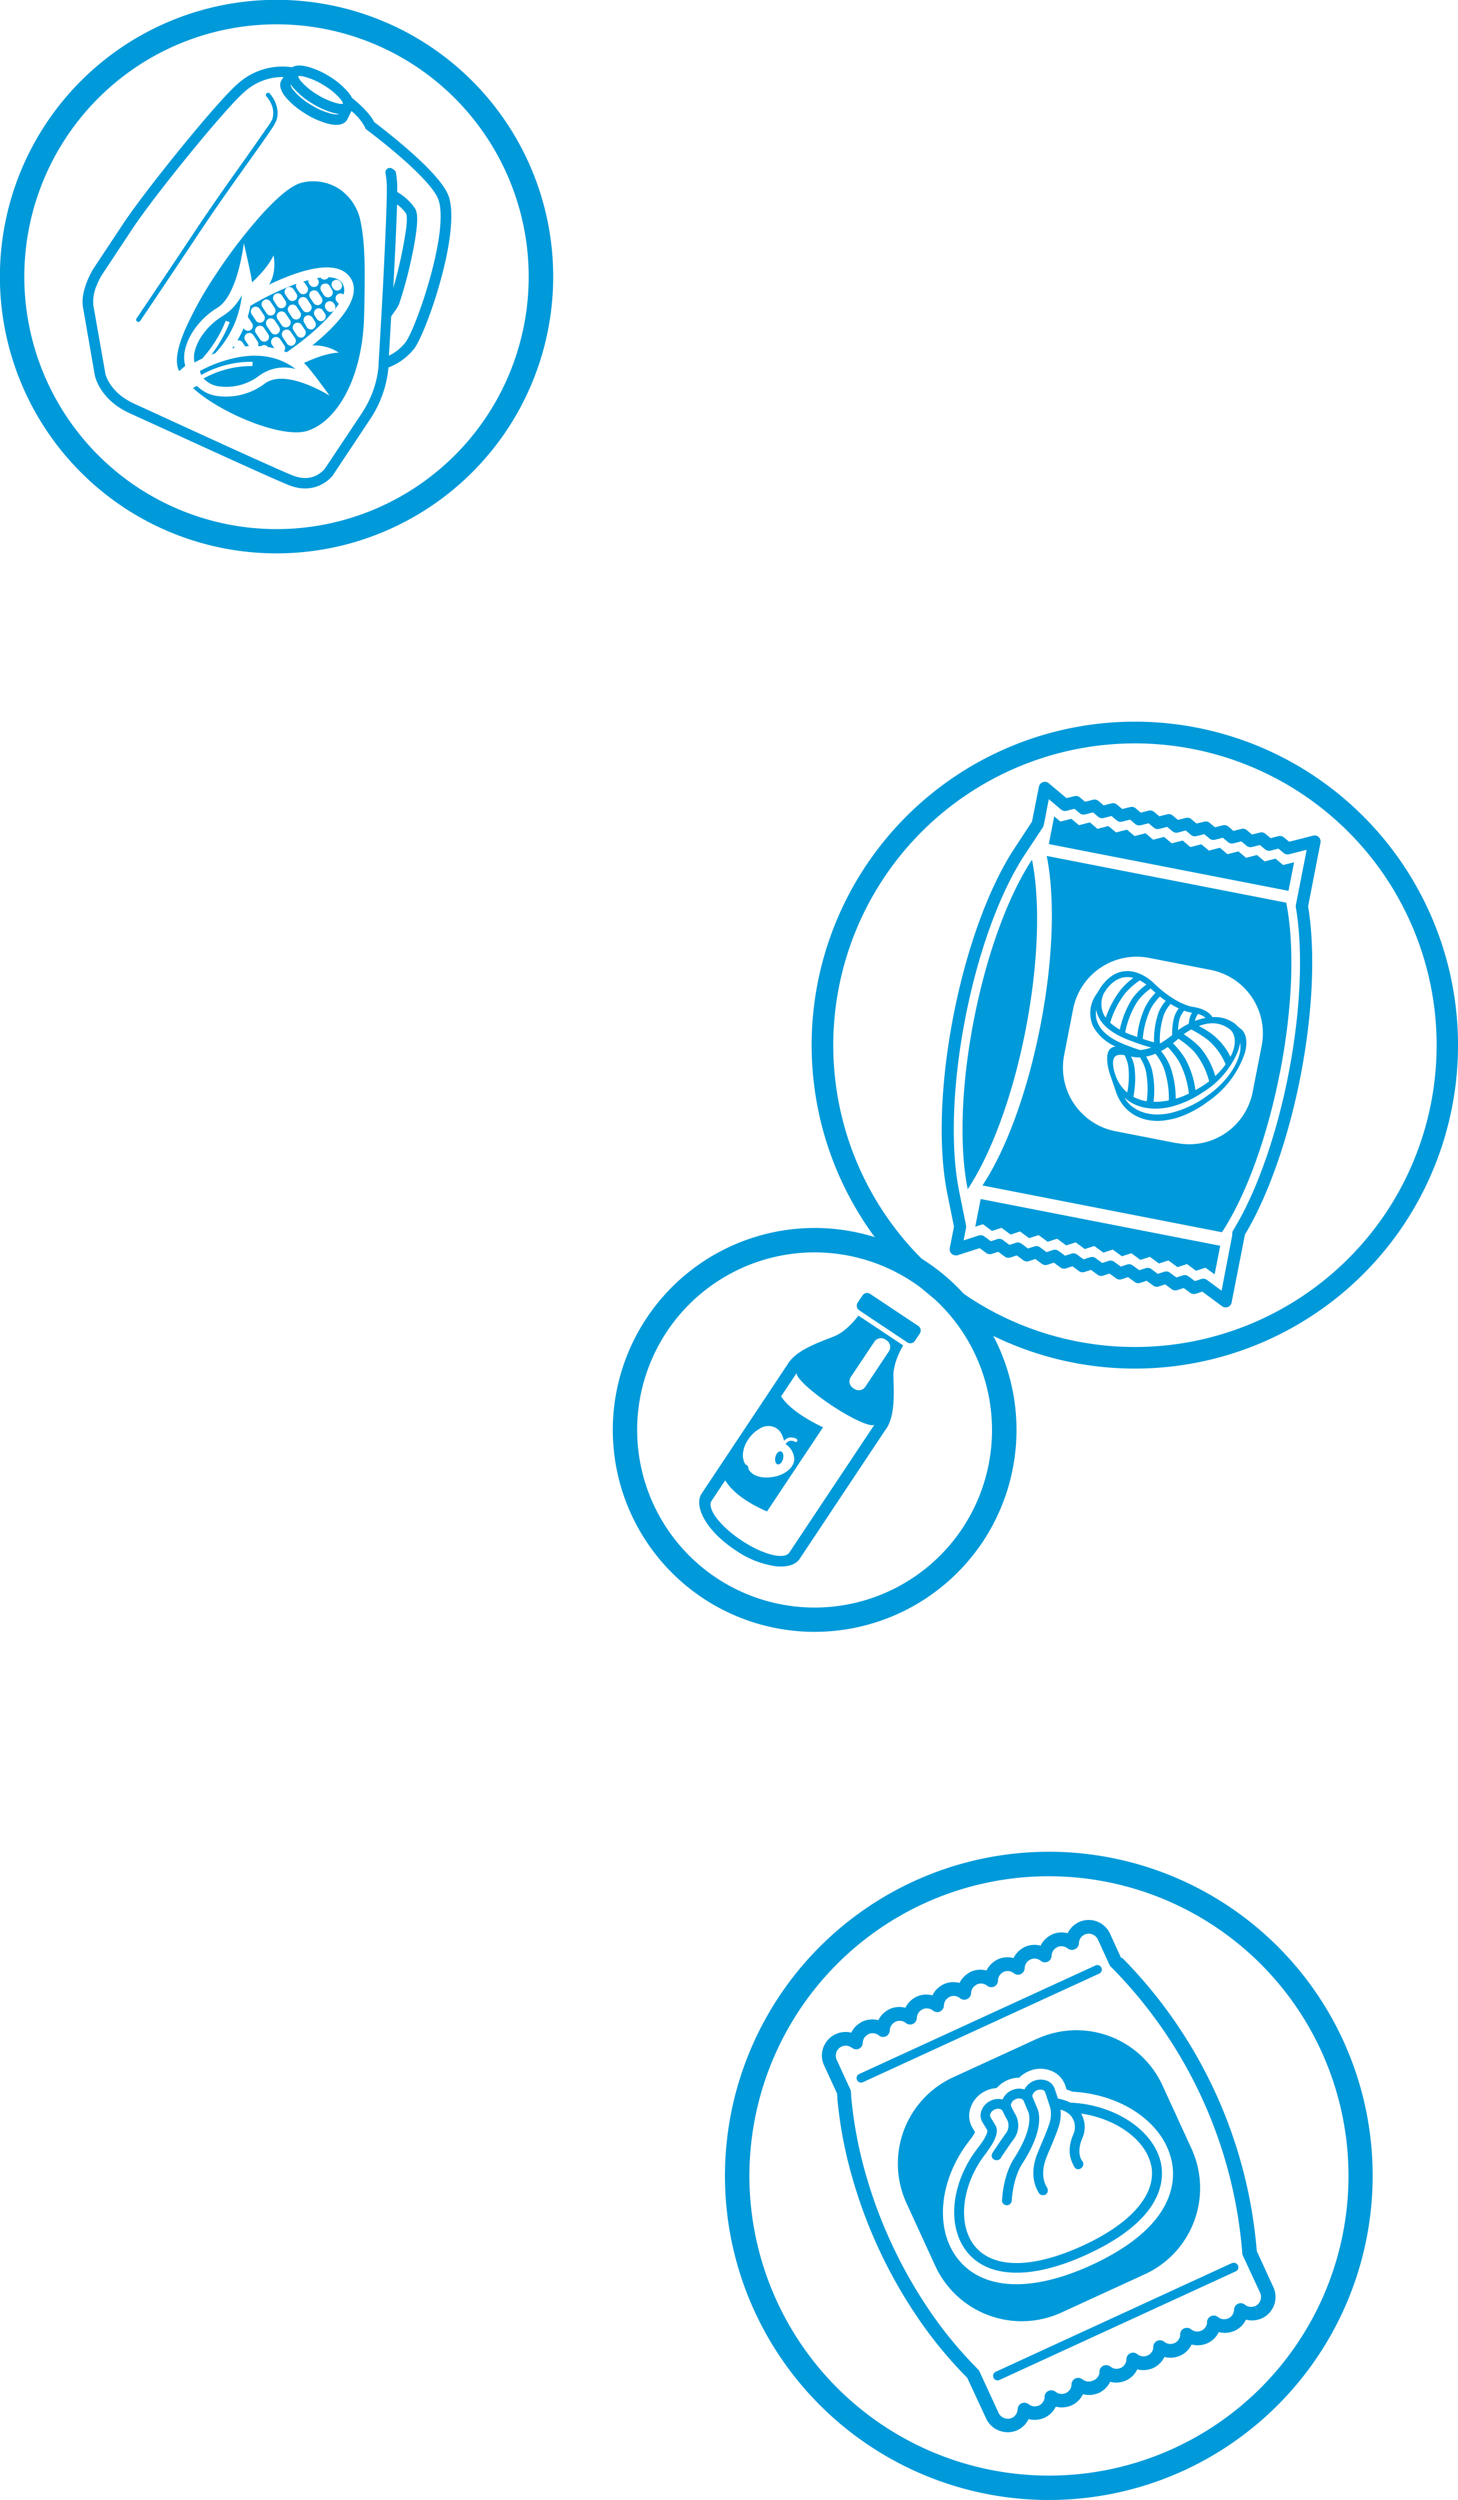
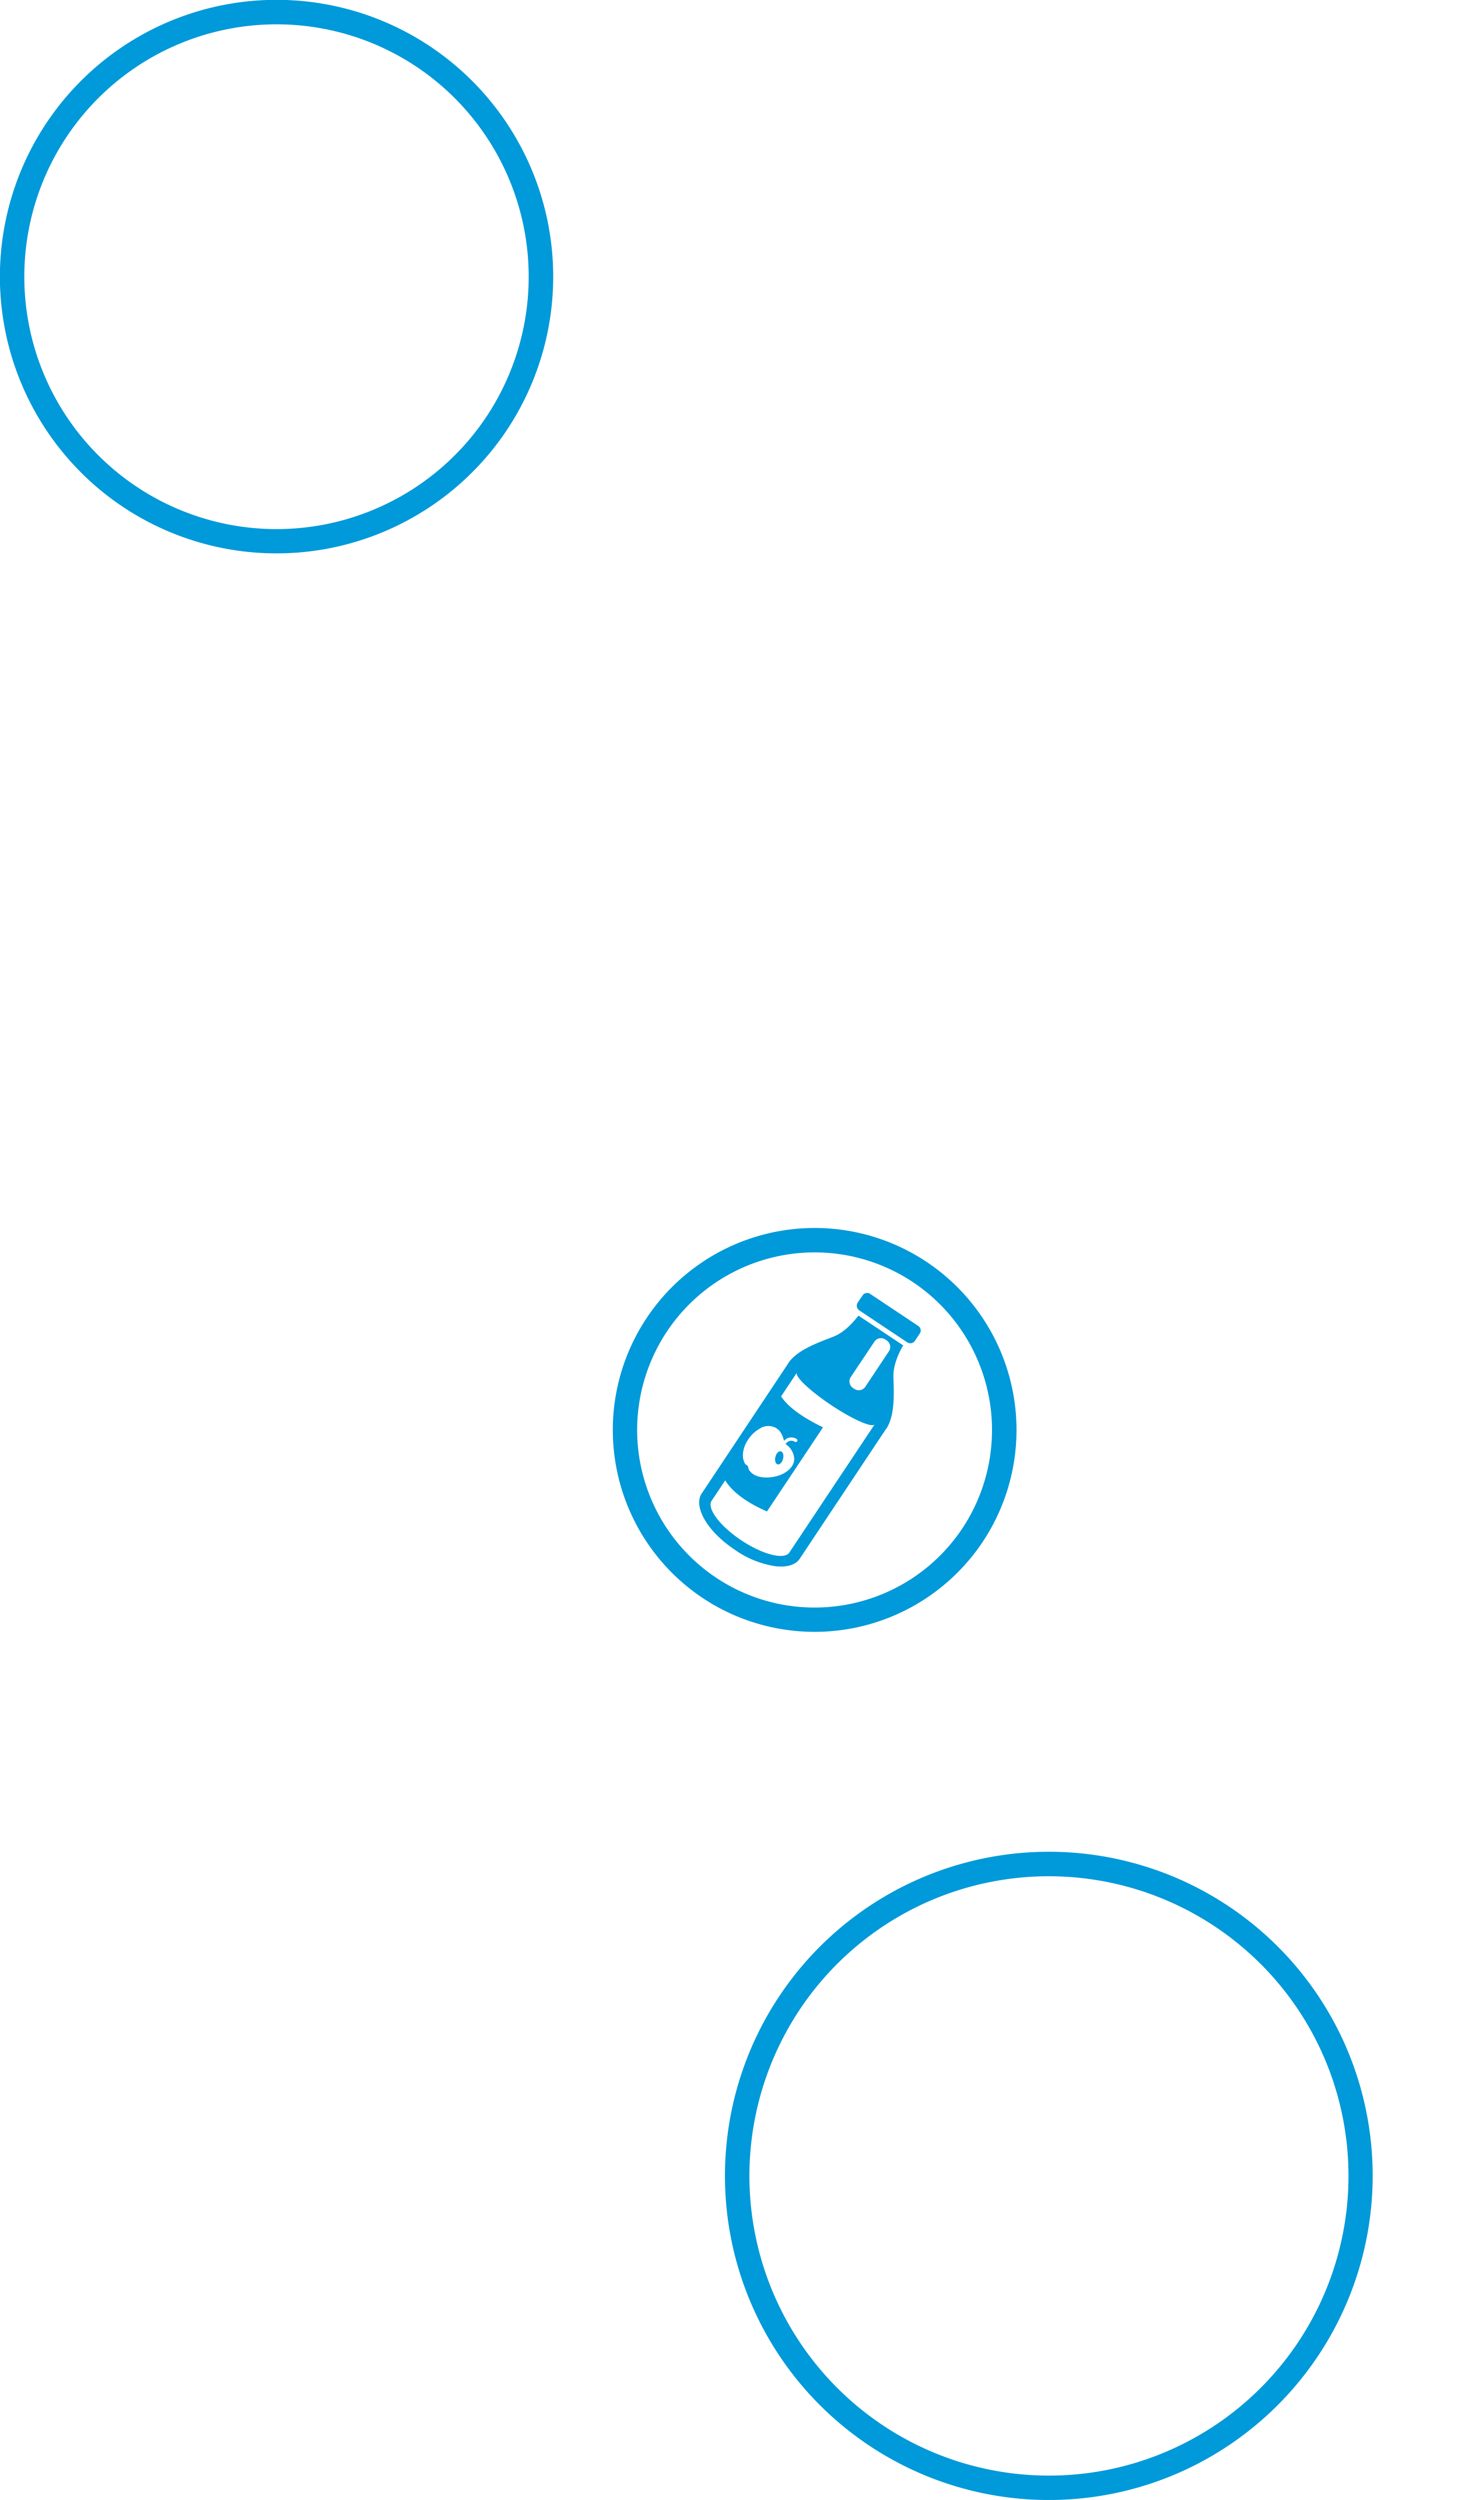
<svg xmlns="http://www.w3.org/2000/svg" id="Layer_1" data-name="Layer 1" viewBox="0 0 421.62 722.48">
  <defs>
    <style>.cls-1{fill:#0099d9;}</style>
  </defs>
-   <path class="cls-1" d="M372.6,257.45l1.62-8.26-3.17.8-2.21-1.85-3.14.81-2.21-1.86-3.16.81-2.21-1.85-3.17.8L352.77,245l-3.17.81L347.39,244l-3.16.81L342,242.91l-3.16.81-2.21-1.86-3.17.81-2.2-1.86-3.16.81-2.2-1.85-3.16.8-2.21-1.85-3.16.81-2.19-1.86-3.16.81-2.21-1.85-3.17.8-1.78-1.5-1.57,8Zm-74.17-9c-6.72,10.17-13,26.82-16.79,46.17s-4.21,37.14-1.8,49.06c6.72-10.14,13-26.79,16.76-46.14S300.83,260.4,298.43,248.45ZM380,224.23A93.48,93.48,0,1,0,406,353.84,93.58,93.58,0,0,0,380,224.23ZM279.85,374.69a87.24,87.24,0,1,1,121-24.31A87.34,87.34,0,0,1,279.85,374.69Zm76.31,1.69L360,356.8c6.73-11.2,12.57-27.82,16.07-45.73,3.56-18.26,4.36-36.14,2.2-49.14l3.59-18.43a1.74,1.74,0,0,0-2.15-2l-6.9,1.76L371.27,242a1.76,1.76,0,0,0-1.57-.36l-2.27.58-1.52-1.27a1.73,1.73,0,0,0-1.56-.35l-2.29.58-1.51-1.27a1.74,1.74,0,0,0-1.56-.36l-2.29.58-1.5-1.27a1.73,1.73,0,0,0-1.56-.36l-2.3.59-1.52-1.28a1.75,1.75,0,0,0-1.56-.35L346,238l-1.5-1.27a1.75,1.75,0,0,0-1.57-.36l-2.3.58-1.51-1.27a1.79,1.79,0,0,0-1.57-.36l-2.29.59-1.52-1.28a1.76,1.76,0,0,0-1.56-.36l-2.28.59-1.5-1.27a1.75,1.75,0,0,0-1.57-.36l-2.29.58L323,232.53a1.73,1.73,0,0,0-1.56-.36l-2.28.58-1.5-1.27a1.79,1.79,0,0,0-1.57-.36l-2.3.59-1.52-1.28a1.75,1.75,0,0,0-1.56-.35l-2.29.58-5.14-4.3a1.75,1.75,0,0,0-2.85,1l-2,10.08-5,7.62c-7.44,11.26-13.89,28.9-17.7,48.39s-4.46,38.28-1.79,51.49l1.93,9.56-1.22,6.2a1.76,1.76,0,0,0,1.39,2.06,1.71,1.71,0,0,0,.87,0l6.38-2.05,1.91,1.4a1.76,1.76,0,0,0,1.58.26l1.89-.61,1.91,1.41a1.77,1.77,0,0,0,1.59.25l1.86-.61,1.9,1.4a1.74,1.74,0,0,0,1.58.25l1.89-.61,1.9,1.41a1.74,1.74,0,0,0,1.59.25l1.87-.61,1.89,1.4a1.76,1.76,0,0,0,1.58.26l1.89-.61,1.9,1.4a1.75,1.75,0,0,0,1.58.25l1.89-.61,1.91,1.41a1.77,1.77,0,0,0,1.59.26l1.86-.61,1.9,1.39a1.75,1.75,0,0,0,1.58.26l1.89-.61,1.91,1.4a1.72,1.72,0,0,0,1.58.26l1.87-.61,1.9,1.39a1.75,1.75,0,0,0,1.58.26l1.88-.61,1.9,1.4a1.75,1.75,0,0,0,1.58.26l1.88-.61,1.89,1.4a1.79,1.79,0,0,0,1.58.26l1.9-.62,5.73,4.23a1.8,1.8,0,0,0,1.68.22A1.74,1.74,0,0,0,356.16,376.38ZM349,369.87a1.74,1.74,0,0,0-1.58-.25l-1.89.61-1.89-1.4a1.74,1.74,0,0,0-1.58-.25l-1.88.6-1.9-1.4a1.74,1.74,0,0,0-1.59-.25l-1.88.61-1.9-1.4a1.75,1.75,0,0,0-1.58-.26l-1.87.61-1.91-1.4a1.75,1.75,0,0,0-1.58-.26l-1.88.61-1.9-1.4a1.77,1.77,0,0,0-1.59-.25l-1.86.61-1.91-1.4a1.73,1.73,0,0,0-1.58-.26l-1.89.61-1.9-1.4a1.76,1.76,0,0,0-1.58-.26l-1.89.61-1.9-1.4a1.74,1.74,0,0,0-1.58-.25l-1.87.61-1.91-1.41a1.74,1.74,0,0,0-1.58-.25l-1.88.61-1.9-1.4a1.77,1.77,0,0,0-1.59-.25l-1.87.61-1.9-1.41a1.76,1.76,0,0,0-1.58-.26l-1.89.61-1.91-1.4a1.78,1.78,0,0,0-1.58-.26l-4.4,1.42.71-3.63a1.73,1.73,0,0,0,0-.68l-2-9.9c-2.57-12.78-1.92-31.05,1.8-50.12s10-36.24,17.18-47.14l5.23-7.91a1.83,1.83,0,0,0,.26-.63l1.46-7.5,3.55,3a1.79,1.79,0,0,0,1.56.36l2.3-.59,1.51,1.28a1.78,1.78,0,0,0,1.57.35l2.29-.58,1.5,1.27a1.79,1.79,0,0,0,1.57.36l2.28-.59,1.52,1.28a1.75,1.75,0,0,0,1.56.35l2.3-.58,1.5,1.27a1.74,1.74,0,0,0,1.56.36l2.28-.58,1.52,1.27a1.76,1.76,0,0,0,1.57.36l2.29-.59,1.52,1.28a1.76,1.76,0,0,0,1.56.36l2.29-.59,1.5,1.27a1.75,1.75,0,0,0,1.57.36l2.28-.58,1.52,1.27a1.74,1.74,0,0,0,1.56.36l2.3-.59,1.5,1.27a1.74,1.74,0,0,0,1.56.36l2.29-.58,1.51,1.28a1.78,1.78,0,0,0,1.57.35l2.29-.58,1.51,1.27a1.78,1.78,0,0,0,1.57.36l2.27-.59,1.52,1.28a1.76,1.76,0,0,0,1.56.36l5.09-1.3-3.13,16a2,2,0,0,0,0,.64c2.16,12.62,1.39,30.18-2.13,48.18-3.48,17.84-9.3,34.3-16,45.16a1.75,1.75,0,0,0-.23,1.24L353.25,373ZM360,304.25c1.3-4.92-.85-6.63-1-6.76-.48-.39-1-.8-1.46-1.23-.2-.24-.35-.36-.37-.39l-.29-.2h0a9.72,9.72,0,0,0-6.26-1.72h0c-1-1.56-2.94-2.56-5.83-3,0,0-4.65-.58-11-6.7-.28-.3-3.9-3.92-8.38-3.59-2.56.19-4.85,1.62-6.82,4.26h0l-.27.36a5.22,5.22,0,0,0-.35.6l-1.4,2.18a9.41,9.41,0,0,0-.84,7.62,8.74,8.74,0,0,0,.55,1.26,13.69,13.69,0,0,0,6.38,5.53,2.31,2.31,0,0,0-2,1.14c-1.25,2.17.24,6.69.4,7.1.06.19.13.37.2.56.47,1.44,1,2.87,1.44,4.26l.06.15c2.38,6.77,8.76,9.1,14.72,8,6-.82,11.48-5.06,11.94-5.41a27.89,27.89,0,0,0,10-12.45A17,17,0,0,0,360,304.25Zm-4.52-6.92.63.59c.61.79,1.72,2.75.21,6.44-.15.35-.31.7-.5,1.06a18.72,18.72,0,0,0-5.06-6.35,26.31,26.31,0,0,0-4.08-2.56,12.48,12.48,0,0,1,2.57-.68A8.07,8.07,0,0,1,355.43,297.33Zm-9-4.29a5.63,5.63,0,0,1,2.16,1.13,17,17,0,0,0-3.09.88A5.16,5.16,0,0,1,346.46,293Zm-2,4.47a32.46,32.46,0,0,1,4.78,3,18.25,18.25,0,0,1,5.16,7.08,22.14,22.14,0,0,1-3,3.39,21.9,21.9,0,0,0-4.31-8.18,25.24,25.24,0,0,0-4.81-3.91A20.48,20.48,0,0,1,344.47,297.51Zm-11.32,11.76a14.69,14.69,0,0,0-1.73-3.91,14.51,14.51,0,0,0,2.69-.84,17,17,0,0,1,2.35,3.91A26.61,26.61,0,0,1,338,318a18.67,18.67,0,0,1-4.42.41A27.27,27.27,0,0,0,333.15,309.27Zm-1.54,9a12.11,12.11,0,0,1-3.88-1.31,26.5,26.5,0,0,0,.35-8.39,11.89,11.89,0,0,0-1-3.23l.15,0a7.43,7.43,0,0,0,2.4.23,13.37,13.37,0,0,1,1.66,3.69A26.83,26.83,0,0,1,331.61,318.25Zm6.68-10.32a17.82,17.82,0,0,0-2.55-4.19,22.22,22.22,0,0,0,1.94-1.17,23.38,23.38,0,0,1,3.24,4.16,25.21,25.21,0,0,1,2.86,9.31,27.62,27.62,0,0,1-3.81,1.48A26.69,26.69,0,0,0,338.29,307.93Zm4.38-2.08a23.54,23.54,0,0,0-3.49-4.36c.52-.4,1-.84,1.58-1.32a25.25,25.25,0,0,1,4.7,3.91,22.11,22.11,0,0,1,4.19,8.4,25.88,25.88,0,0,1-2.67,1.8l-.05,0s-.48.32-1.25.75A25.3,25.3,0,0,0,342.67,305.85Zm-.23-13.78a10.87,10.87,0,0,0,2.14.57l.13,0a6.32,6.32,0,0,0-.86,2.34q-.06.42-.09.84h0a22.39,22.39,0,0,0-3.12,1.89,16.8,16.8,0,0,1,.39-3A7.1,7.1,0,0,1,342.44,292.07Zm-3.93-1.94a23.67,23.67,0,0,0,2.34,1.27,8.51,8.51,0,0,0-1.44,3,19.43,19.43,0,0,0-.46,4.71,24.16,24.16,0,0,1-3.55,2.44,23.15,23.15,0,0,1,1.16-8.32A10.59,10.59,0,0,1,338.51,290.13ZM335.43,288c.58.46,1.14.87,1.67,1.25a11.66,11.66,0,0,0-2.1,3.44,24.21,24.21,0,0,0-1.28,8.53c-1.22-.32-2.33-.65-3.26-1a25.19,25.19,0,0,1,2.29-8.68A15.3,15.3,0,0,1,335.43,288Zm-2.64-2.32c.46.44.92.86,1.36,1.24a16.61,16.61,0,0,0-2.89,3.93,26.1,26.1,0,0,0-2.42,8.85l-1.09-.42-.05,0c-.83-.29-1.61-.6-2.33-.93a26,26,0,0,1,3.48-8.83A16.3,16.3,0,0,1,332.79,285.64Zm-7.26,1.21a20,20,0,0,1,4.07-3.55,12.21,12.21,0,0,1,1.91,1.21,17.12,17.12,0,0,0-4.05,4,27.45,27.45,0,0,0-3.64,9,14.64,14.64,0,0,1-2.78-2A26.19,26.19,0,0,1,325.53,286.85Zm-6.17-.06.58-.9c1.65-2.19,3.52-3.38,5.56-3.54a6.92,6.92,0,0,1,2.24.22,20,20,0,0,0-3.51,3.24,27.78,27.78,0,0,0-4.48,8.28,6.17,6.17,0,0,1-.48-.77A7,7,0,0,1,319.36,286.79Zm-2.09,8.4a7.12,7.12,0,0,1-.29-3.39,8,8,0,0,0,.82,2.31h0c1.48,2.78,4.62,5,9.33,6.68a52.39,52.39,0,0,0,5.76,1.9,12.61,12.61,0,0,1-3.17.74c-2-.63-3.41-1.19-3.46-1.21l0,0C321.3,300.48,318.29,298.12,317.27,295.19Zm5.49,16.05c-.15-.46-.31-.92-.47-1.38-.31-1.11-.73-3.13-.1-4.21.47-.81,1.45-1,3-.75a10.94,10.94,0,0,1,1.09,3.19,24.79,24.79,0,0,1-.31,7.62A11.43,11.43,0,0,1,322.76,311.24Zm26,5.68-.05,0a29.23,29.23,0,0,1-9.77,4.58c-5.21,1.33-11.13.31-13.8-4.37,3.68,3.46,9.18,3.79,13.78,2.6a29.1,29.1,0,0,0,8.76-4,25.26,25.26,0,0,0,10.14-11.56h0a14.49,14.49,0,0,0,.8-2.82,7.75,7.75,0,0,1-.24,3.5C357.38,308.41,354.36,313.12,348.75,316.92Zm21.38-7c3.78-19.35,4.21-37.14,1.81-49.09l-69.26-13.51c2.4,11.94,1.95,29.73-1.83,49.08s-10,36-16.76,46.15l69.26,13.52C360.07,345.91,366.36,329.27,370.13,309.91Zm-29.8,20.43-17.87-3.49A18.76,18.76,0,0,1,307.71,305l2.62-13.43a18.72,18.72,0,0,1,21.91-14.75l17.86,3.48a18.68,18.68,0,0,1,14.75,21.91l-2.62,13.43A18.67,18.67,0,0,1,340.33,330.34Zm-56.75,16.12-1.57,8,2.23-.71,2.62,1.93,2.75-.89,2.63,1.94,2.72-.89,2.63,1.93,2.74-.88,2.63,1.93,2.73-.89,2.62,1.94,2.75-.89,2.63,1.94,2.74-.89,2.63,1.93,2.72-.89,2.63,1.94,2.74-.89,2.63,1.94,2.73-.89,2.63,1.93,2.74-.89,2.62,1.94,2.75-.89,2.61,1.94,2.74-.89,2.63,1.93,1.62-8.27Z" transform="translate(0 0)" />
  <path class="cls-1" d="M203.25,461.85a58.37,58.37,0,1,1,80.93-16.27A58.44,58.44,0,0,1,203.25,461.85ZM264,370.53a51.32,51.32,0,1,0,14.3,71.15A51.38,51.38,0,0,0,264,370.53Z" transform="translate(0 0)" />
  <path class="cls-1" d="M256.28,412.94c2.41-3.69,2.27-9.3,2.08-14.89-.14-3.41,1.51-7,2.82-9.24l-12.94-8.61c-1.59,2.08-4.24,5-7.44,6.17-5.23,2-10.47,4-12.92,7.67l0,.08-.05.05-24.95,37.5c-2.19,3.29.78,10.3,9.65,16.23h0l0,0a27.22,27.22,0,0,0,11.86,4.75c3.29.34,5.74-.48,6.84-2.13l24.94-37.49s0,0,0-.07S256.26,413,256.28,412.94Zm-3.42-25.21a2.28,2.28,0,0,1,3.15-.63l.4.27a2.27,2.27,0,0,1,.64,3.15l-6.82,10.25a2.28,2.28,0,0,1-3.15.63l-.41-.27A2.28,2.28,0,0,1,246,398ZM219.63,412.9a4.57,4.57,0,0,1,4.68-.27,5.34,5.34,0,0,1,.86.64,4.2,4.2,0,0,1,.75,1,7.62,7.62,0,0,1,.79,2.12,3.14,3.14,0,0,1,1.31-.87,3,3,0,0,1,2.37.35.48.48,0,0,1-.47.83,2,2,0,0,0-1.61-.27,2.41,2.41,0,0,0-1.15.89,5.56,5.56,0,0,1,2.5,4c.26,2.69-2.78,5.2-6.8,5.6-2.74.28-5.06-.31-6.25-2.09-.23-.36-.16-.78-.36-1.14a2.54,2.54,0,0,0-.58-.45.88.88,0,0,1-.25-.26,5.13,5.13,0,0,1-.58-2.85,8.39,8.39,0,0,1,1.41-3.94A9.71,9.71,0,0,1,219.63,412.9Zm8.64,35.77c-1.46,2.19-7.67.62-13.88-3.51s-10.06-9.26-8.6-11.45l3.93-5.9c1.35,2.26,4.54,5.7,12.07,9L238,412.49c-7.58-3.64-10.77-6.84-12.12-8.95l4.58-6.87c-.72,1.07,3.74,5.29,9.94,9.42s11.82,6.61,12.54,5.53Zm20.18-70,13.94,9.28a1.59,1.59,0,0,0,2.17-.44l1.43-2.14a1.57,1.57,0,0,0-.44-2.17l-13.94-9.28a1.57,1.57,0,0,0-2.17.44L248,376.48a1.57,1.57,0,0,0-.23.86A1.52,1.52,0,0,0,248.45,378.65ZM224.88,423.2c.61.14,1.31-.58,1.56-1.61s0-2-.65-2.14-1.31.58-1.56,1.61S224.27,423.05,224.88,423.2Z" transform="translate(0 0)" />
-   <path class="cls-1" d="M78,27l0,0-.11-.09a.66.66,0,0,0-.8.07.63.63,0,0,0-.2.46.67.67,0,0,0,.18.46h0a7.67,7.67,0,0,1,1.27,1.94,6.13,6.13,0,0,1,.4,4.61A13.7,13.7,0,0,1,77.12,37c-1.36,2-3.42,4.94-6,8.61-4,5.62-9,12.61-14,20.1-5.18,7.79-9.6,14.38-12.71,19-2.94,4.38-4.72,7-4.93,7.32a.65.65,0,0,0-.1.49.64.64,0,0,0,.27.41h0a.64.64,0,0,0,.89-.18l.13-.18c2.39-3.55,8.88-13.19,17.52-26.17,5-7.48,10-14.46,14-20.07,2.62-3.67,4.69-6.58,6.06-8.64a15.46,15.46,0,0,0,1.7-2.94C81.17,30.78,78.51,27.58,78,27ZM61.13,102.5c.36-.15.74-.29,1.13-.43a28.93,28.93,0,0,0,7.68-16.78,15.4,15.4,0,0,1-5.61,6.08c-3.94,2.39-7.08,6.35-8,10.09a7.17,7.17,0,0,0-.08,3.31c.53-.29,1.28-.7,2.23-1.14a36.13,36.13,0,0,0,6.8-10.94l1.15.43A39.17,39.17,0,0,1,61.13,102.5Zm11.92,2.06L73,105.79a28.71,28.71,0,0,0-14.13,3.59,7.32,7.32,0,0,0,4.48,2.28,15.63,15.63,0,0,0,11.48-3,12.23,12.23,0,0,1,10.66-2c-4.37-3.36-9.78-4.54-16.16-3.49a37.86,37.86,0,0,0-11.53,4.06,6.05,6.05,0,0,0,.4,1.13A29.51,29.51,0,0,1,73.05,104.56ZM86.44,84.3l-.62-.92A1.39,1.39,0,0,1,85.73,82a79.4,79.4,0,0,0-13.32,6.39,27,27,0,0,1-.77,3.16h0l1.22,1.82A1.4,1.4,0,0,1,70.55,95l-.1-.16a33.48,33.48,0,0,1-1.8,3.55,1.39,1.39,0,0,1,1.48.58l.78,1.15L72,100l-1.07-1.6a1.4,1.4,0,0,1,2.33-1.56l1.22,1.82A1.4,1.4,0,0,1,74.6,100l.88.05a.7.7,0,0,0,.1-.08,1.39,1.39,0,0,1,1.88.31c.64.1,1.27.23,1.88.38l-.7-1.05A1.4,1.4,0,1,1,81,98l1.22,1.82a1.38,1.38,0,0,1-.09,1.67l.74.32C88.22,98.17,95,92.5,98,87.78a1.32,1.32,0,0,1-.46-.42l-.21-.31a1.4,1.4,0,0,1,2-1.93A3.79,3.79,0,0,0,99,81.88l0,0c-.76-1.15-2.16-1.68-4-1.75a1.52,1.52,0,0,1-.41.43,1.41,1.41,0,0,1-1.89-.32c-.34,0-.68.1-1,.16l.2.3a1.4,1.4,0,1,1-2.32,1.56l-.21-.3a1.46,1.46,0,0,1-.22-1c-.49.14-1,.28-1.5.44a1.46,1.46,0,0,1,.53.46l.61.92a1.4,1.4,0,1,1-2.32,1.56Zm-.65,4.34,1,1.52a1.4,1.4,0,0,1-2.33,1.56l-1-1.52a1.4,1.4,0,0,1,2.33-1.56Zm-2.9-5.42a1.4,1.4,0,0,1,2,.39l.81,1.21a1.4,1.4,0,0,1-2.33,1.56l-.81-1.21A1.41,1.41,0,0,1,82.89,83.22ZM79.58,85a1.4,1.4,0,0,1,1.94.38l1,1.52a1.4,1.4,0,0,1-2.33,1.56l-1-1.52A1.4,1.4,0,0,1,79.58,85Zm-3.32,1.78a1.41,1.41,0,0,1,1.95.38L79.43,89a1.4,1.4,0,1,1-2.33,1.56l-1.22-1.82A1.4,1.4,0,0,1,76.26,86.79ZM74,92.64l-1.22-1.82a1.4,1.4,0,1,1,2.33-1.56l1.22,1.82A1.4,1.4,0,0,1,74,92.64Zm3.2,5.87a1.4,1.4,0,0,1-1.94-.38L74,96.31a1.4,1.4,0,1,1,2.33-1.56l1.22,1.82A1.39,1.39,0,0,1,77.19,98.51Zm3.11-2.08A1.4,1.4,0,0,1,78.36,96l-1.22-1.82a1.4,1.4,0,0,1,2.33-1.56l1.22,1.82A1.41,1.41,0,0,1,80.3,96.43ZM81.47,94l-1.22-1.82a1.4,1.4,0,0,1,2.33-1.57L83.8,92.4A1.4,1.4,0,0,1,81.47,94Zm3.44,5.73A1.4,1.4,0,0,1,83,99.31l-1.22-1.83a1.4,1.4,0,1,1,2.32-1.56l1.23,1.83A1.39,1.39,0,0,1,84.91,99.69Zm2.91-2.39a1.4,1.4,0,0,1-1.94-.38l-1-1.52a1.4,1.4,0,1,1,2.33-1.56l1,1.52A1.4,1.4,0,0,1,87.82,97.3Zm2.91-2.39a1.41,1.41,0,0,1-2-.38L88,93.31a1.4,1.4,0,0,1,2.33-1.56L91.11,93A1.4,1.4,0,0,1,90.73,94.91Zm2.91-2.39a1.41,1.41,0,0,1-2-.38l-.61-.91a1.4,1.4,0,1,1,2.33-1.56l.61.91A1.4,1.4,0,0,1,93.64,92.52Zm2.88-4.94.2.3a1.41,1.41,0,0,1-.38,2,1.39,1.39,0,0,1-1.94-.39l-.21-.3a1.4,1.4,0,0,1,2.33-1.56Zm0-6.52a1.4,1.4,0,0,1,1.94.38l.21.31a1.4,1.4,0,0,1-2.33,1.56l-.2-.31A1.4,1.4,0,0,1,96.51,81.06Zm-3.23,1.09a1.4,1.4,0,0,1,2,.39L96,83.75a1.4,1.4,0,0,1-2.33,1.56L92.9,84.1A1.41,1.41,0,0,1,93.28,82.15Zm-3.21,1.94a1.39,1.39,0,0,1,1.94.38L93,86a1.4,1.4,0,0,1-2.33,1.56l-1-1.52A1.4,1.4,0,0,1,90.07,84.09ZM88.9,86.56l1,1.51a1.4,1.4,0,1,1-2.33,1.56l-1-1.52a1.4,1.4,0,1,1,2.32-1.55Zm15.4-22.39a14.75,14.75,0,0,0-6.15-9.54A13.86,13.86,0,0,0,87.5,52.74C84.78,53.3,81,56.21,76,61.64A145.33,145.33,0,0,0,62.71,78.87,107.56,107.56,0,0,0,53.64,95c-2.45,5.7-3.07,9.51-1.94,12,0,.08.08.16.12.24l1.75-1.51a9.56,9.56,0,0,1,0-4.9c1.06-4.45,4.7-9.11,9.27-11.87,6-3.63,7.66-18.71,7.66-18.71s2.31,9.84,2.38,11.36c1.47-1.35,4.74-4.58,6.22-7.82,0,0,1.07,4.81-1.31,8.49,7.75-3.75,19.51-8,23.54-2l.07.11c3.75,5.83-4.63,14.21-11.1,19.46A12.87,12.87,0,0,1,98,101.91c-4,.15-8.74,2.36-10.11,3,1.72,1.42,7.42,9.45,7.42,9.45s-12.74-8.09-18.77-3.48a18.63,18.63,0,0,1-13.67,3.57,10.14,10.14,0,0,1-5.91-2.92l-1.17.59a37.94,37.94,0,0,0,4.61,3.56h0c8.82,5.85,22.38,10.79,28.52,8.83,3.52-1.15,6.81-3.9,9.51-8,4.17-6.27,6.61-15.18,6.86-25.08C105.63,77.41,105.57,70.5,104.3,64.17Zm15.55,36.49.17-.25c3.78-5.73,13.09-33,9.8-43.49C128,51.33,117.12,42.1,108.2,35.26c-1-1.95-3.11-4.3-6.43-7a8.75,8.75,0,0,0-.89-1.37A22.12,22.12,0,0,0,95.12,22a23,23,0,0,0-6.48-2.8c-1.84-.41-3.22-.34-4.18.24a19.2,19.2,0,0,0-15.73,4.8c-5.91,5.05-26.41,30.38-33,40.26L26.86,77.88l-.06.1h0C26,79.41,23.26,84.41,24,88.81l3.38,19.44s.82,5.33,7,9.45a23.4,23.4,0,0,0,3.24,1.78L46,123.29c11.8,5.41,31.56,14.46,37.24,16.8,8.11,3.35,12.63-2.18,13.14-2.85l0-.08,10.9-16.39a32.28,32.28,0,0,0,5.06-14.57A17.35,17.35,0,0,0,119.85,100.66ZM88,22.17a20.25,20.25,0,0,1,5.58,2.43l.89.56.24-.35h0l-.24.36a18,18,0,0,1,4.06,3.56A4.42,4.42,0,0,1,99.24,30a4.71,4.71,0,0,1-1.79-.16,20,20,0,0,1-5.57-2.43,19.33,19.33,0,0,1-5-4.13A4.3,4.3,0,0,1,86.19,22,4.66,4.66,0,0,1,88,22.17Zm-3.85,2.32c.13.2.27.4.43.6a21.8,21.8,0,0,0,5.76,4.84,23,23,0,0,0,6.48,2.8c.38.08.75.15,1.1.19l0,.09a4.48,4.48,0,0,1-2-.13A21.1,21.1,0,0,1,90,30.35a19.55,19.55,0,0,1-5.16-4.3A3.9,3.9,0,0,1,84,24.6Zm20.69,94.62L93.94,135.44a6.6,6.6,0,0,1-.54.6c-1.67,1.59-4.6,3.1-9,1.27-5.6-2.31-25.28-11.33-37-16.71-3.87-1.77-6.93-3.18-8.45-3.86a21,21,0,0,1-2.81-1.55,14.57,14.57,0,0,1-4.78-5,11.61,11.61,0,0,1-.77-1.76,5.07,5.07,0,0,1-.16-.6h0c0-.23-.54-3.1-1.15-6.64L27,88.29a11.47,11.47,0,0,1,.94-5.75,21.3,21.3,0,0,1,1.47-3L38.24,66.2C45.12,55.86,65.44,31,70.69,26.56A16.41,16.41,0,0,1,82,22.26L81.5,23l-.09.14C80.65,24.4,81,26,82.47,27.91a21.92,21.92,0,0,0,4.94,4.36l1,.65a23.76,23.76,0,0,0,6.7,2.89c1,.21,3.84.86,5.2-1.07a1.74,1.74,0,0,0,.1-.19l1.22-2.45a15.75,15.75,0,0,1,3.94,4.7l0,.09a.41.41,0,0,0,0,.09,1.61,1.61,0,0,0,.38.44c11.9,9,19.71,16.68,20.88,20.43,3,9.12-6.1,35.94-9.43,40.9l-.12.16a13.53,13.53,0,0,1-4.82,3.89c.16-2.61.39-6.67.66-11.39q.53-.7.93-1.32A12.69,12.69,0,0,0,115.36,88,117.51,117.51,0,0,0,119,74.56a84.38,84.38,0,0,0,1.46-8.37c.33-3.13.21-4.85-.44-5.95a15.42,15.42,0,0,0-4.74-4.5l-.41-.27c0-1.33,0-2.27-.05-2.88-.07-.84-.17-1.69-.31-2.61a1.26,1.26,0,0,0-.52-.85l-.5-.36a1.29,1.29,0,0,0-1.43-.05,1.32,1.32,0,0,0-.59,1.31c.17,1,.28,1.89.35,2.79.18,2.42-.18,12.32-1,28.62-.33,6.25-.67,12.31-.94,16.81-.2,3.5-.35,6-.41,7,0,.2,0,.35,0,.43h0a25.77,25.77,0,0,1-.69,4.28A29,29,0,0,1,104.81,119.11Zm8.88-35.77c.46-8.65.92-18,1.1-24.26a10.46,10.46,0,0,1,2.66,2.72c.11.22.32,1.36,0,4.07A125.7,125.7,0,0,1,113.69,83.34ZM67.14,100.66l.69-.14,0,0a1.51,1.51,0,0,1-.21-.49C67.45,100.22,67.29,100.45,67.14,100.66Z" transform="translate(0 0)" />
  <path class="cls-1" d="M35.66,146.56a80,80,0,1,1,110.91-22.28A80.08,80.08,0,0,1,35.66,146.56ZM120.37,19.24A72.94,72.94,0,1,0,140.7,120.37,73,73,0,0,0,120.37,19.24Z" transform="translate(0 0)" />
  <path class="cls-1" d="M342.43,713.93a93.67,93.67,0,1,1,46-124.21A93.78,93.78,0,0,1,342.43,713.93ZM267.19,550.1a86.62,86.62,0,1,0,114.86,42.57A86.71,86.71,0,0,0,267.19,550.1Z" transform="translate(0 0)" />
-   <path class="cls-1" d="M249.53,601.75l68.34-31.39a1.29,1.29,0,1,0-1.08-2.35l-68.35,31.38a1.3,1.3,0,0,0,1.09,2.36ZM356.29,654,288,685.41a1.3,1.3,0,1,0,1.08,2.36l68.34-31.39a1.3,1.3,0,0,0-1.08-2.36Zm-32.1-88.18-3.2-7a6.79,6.79,0,0,0-9-3.34,3.46,3.46,0,0,0-.57.31,6.73,6.73,0,0,0-2.68,2.91,6.74,6.74,0,0,0-4.57.37,3.64,3.64,0,0,0-.57.32,6.76,6.76,0,0,0-2.68,2.9,6.74,6.74,0,0,0-4.57.37,3.64,3.64,0,0,0-.57.32,6.7,6.7,0,0,0-2.68,2.9,6.74,6.74,0,0,0-4.57.37,3.64,3.64,0,0,0-.57.32,6.7,6.7,0,0,0-2.68,2.9,6.74,6.74,0,0,0-4.57.37,4,4,0,0,0-.61.35,3.69,3.69,0,0,0-.34.25,6.67,6.67,0,0,0-1.9,1.92,6.89,6.89,0,0,0-.39.7,6.76,6.76,0,0,0-4.58.38,3.07,3.07,0,0,0-.57.31,6.7,6.7,0,0,0-2.68,2.9,6.68,6.68,0,0,0-4.57.38,2.81,2.81,0,0,0-.57.31,6.7,6.7,0,0,0-2.68,2.9,6.82,6.82,0,0,0-4.58.38,3.88,3.88,0,0,0-.56.31,6.76,6.76,0,0,0-2.68,2.9,6.8,6.8,0,0,0-4.57.38,2.69,2.69,0,0,0-.57.32,6.67,6.67,0,0,0-2.69,2.9,6.85,6.85,0,0,0-8.5,6.61,6.82,6.82,0,0,0,.6,2.75l3.82,8.3a.28.28,0,0,0,0,.09l0,.34a5.51,5.51,0,0,0,.06.57l0,.49a123.88,123.88,0,0,0,4.39,23,140.3,140.3,0,0,0,19.25,40.8,122.25,122.25,0,0,0,13.59,16.47l.21.23.12.12L285.2,699a6.54,6.54,0,0,0,1.69,2.23,6.45,6.45,0,0,0,2.59,1.38,6.63,6.63,0,0,0,4.71-.3,6.78,6.78,0,0,0,3.26-3.21,6.78,6.78,0,0,0,4-.15,3.46,3.46,0,0,0,.59-.23,6.78,6.78,0,0,0,3.27-3.22,6.62,6.62,0,0,0,4-.15,2.86,2.86,0,0,0,.59-.22,6.78,6.78,0,0,0,3.27-3.22,6.66,6.66,0,0,0,4-.15,4,4,0,0,0,.61-.22,6.73,6.73,0,0,0,3.25-3.22,6.73,6.73,0,0,0,4-.15,3.59,3.59,0,0,0,.59-.22,6.63,6.63,0,0,0,3.25-3.23,6.76,6.76,0,0,0,4-.14,3.77,3.77,0,0,0,.6-.22,6.8,6.8,0,0,0,3.26-3.22,6.78,6.78,0,0,0,4-.15,2.91,2.91,0,0,0,.6-.23,6.71,6.71,0,0,0,3.26-3.22,6.7,6.7,0,0,0,4-.14,3.63,3.63,0,0,0,.6-.23,6.76,6.76,0,0,0,3.26-3.22,6.7,6.7,0,0,0,4-.14,3.63,3.63,0,0,0,.6-.23,6.71,6.71,0,0,0,3.26-3.22,6.62,6.62,0,0,0,4-.15,3,3,0,0,0,.6-.22,6.8,6.8,0,0,0,3.32-9l-4.8-10.46a136.21,136.21,0,0,0-38.9-84.71Zm39.57,102.37-.87-1.74.06,0Zm-4.53-17.06a1.84,1.84,0,0,0,.17.69l5,10.8a2.75,2.75,0,0,1,.2,1.73,2.85,2.85,0,0,1-1.61,2.08h0l-.22.07a2.84,2.84,0,0,1-2.78-.46,1.94,1.94,0,0,0-2-.26h0a1.93,1.93,0,0,0-1.12,1.73,3.21,3.21,0,0,1-.05.39,2.88,2.88,0,0,1-1.63,2.11l-.2.07a2.84,2.84,0,0,1-2.78-.46,1.89,1.89,0,0,0-2.06-.24,1.93,1.93,0,0,0-1.11,1.75,3,3,0,0,1,0,.31v0a2.85,2.85,0,0,1-1.63,2.11l-.2.07a2.81,2.81,0,0,1-2.77-.46,2,2,0,0,0-2.05-.25,1.94,1.94,0,0,0-1.12,1.73,2.78,2.78,0,0,1,0,.39,2.87,2.87,0,0,1-1.63,2.12,1.52,1.52,0,0,0-.2.06,2.81,2.81,0,0,1-2.78-.46,2,2,0,0,0-2.05-.25,2,2,0,0,0-1.12,1.73c0,.12,0,.24,0,.36v.08a2.92,2.92,0,0,1-1.63,2.07l-.2.06a2.83,2.83,0,0,1-2.79-.46,1.89,1.89,0,0,0-2.05-.24,2,2,0,0,0-1.11,1.76,1.69,1.69,0,0,1,0,.35,2.87,2.87,0,0,1-1.63,2.12l-.2.06a2.78,2.78,0,0,1-2.78-.46,2.08,2.08,0,0,0-2.06-.24,2,2,0,0,0-1.11,1.76,3.29,3.29,0,0,1,0,.36A2.88,2.88,0,0,1,316,688l-.2.07a2.83,2.83,0,0,1-2.79-.47,2,2,0,0,0-2.06-.22,1.94,1.94,0,0,0-1.1,1.77c0,.1,0,.19,0,.32a2.91,2.91,0,0,1-1.64,2.12l-.2.07a2.85,2.85,0,0,1-2.79-.46,2,2,0,0,0-2.06-.23,1.94,1.94,0,0,0-1.1,1.77,2.26,2.26,0,0,1,0,.33,2.93,2.93,0,0,1-1.63,2.12l-.21.06a2.84,2.84,0,0,1-2.77-.46,2.06,2.06,0,0,0-2.06-.24,1.93,1.93,0,0,0-1.11,1.75,2.39,2.39,0,0,1-.06.38,2.84,2.84,0,0,1-1.6,2.09,2.92,2.92,0,0,1-2,.1,2.85,2.85,0,0,1-1.11-.58,2.72,2.72,0,0,1-.72-.92l-5.53-12a1.82,1.82,0,0,0-.39-.56,3.45,3.45,0,0,1-.26-.28l-.29-.31a118,118,0,0,1-13.17-15.95,136.44,136.44,0,0,1-11.6-20.47,134.09,134.09,0,0,1-7.11-19.19,119.62,119.62,0,0,1-4.25-22.26l-.06-.57,0-.45c0-.15,0-.31-.05-.46l0-.31a1.94,1.94,0,0,0-.17-.68l-3.95-8.6a3,3,0,0,1-.25-1.18,2.84,2.84,0,0,1,4.34-2.48,1.75,1.75,0,0,1,.29.18,2,2,0,0,0,2,.3,2,2,0,0,0,1.16-1.72,2.78,2.78,0,0,1,1.46-2.4l.19-.13a2.89,2.89,0,0,1,2.57.09l.13.09c.07,0,.16.1.23.16a2,2,0,0,0,2.06.33,2,2,0,0,0,1.17-1.73,2.84,2.84,0,0,1,1.47-2.41,1,1,0,0,0,.19-.12,2.86,2.86,0,0,1,2.57.09l.13.09a1.19,1.19,0,0,1,.23.16,1.94,1.94,0,0,0,2.06.32,2,2,0,0,0,1.17-1.72,2.83,2.83,0,0,1,1.47-2.41,1.22,1.22,0,0,0,.19-.12,2.86,2.86,0,0,1,2.65.14,3,3,0,0,1,.31.22,2,2,0,0,0,2.05.3,2,2,0,0,0,1.16-1.72,2.78,2.78,0,0,1,1.46-2.41l.19-.12a2.81,2.81,0,0,1,2.59.11l.29.19.2.15a1.94,1.94,0,0,0,2,.19,2,2,0,0,0,1.13-1.7,2.74,2.74,0,0,1,1.25-2.24,2.52,2.52,0,0,0,.3-.22l.11-.07a2.84,2.84,0,0,1,2.61.12l.08.05.29.2a1.92,1.92,0,0,0,2,.27h0a1.94,1.94,0,0,0,1.13-1.71A2.8,2.8,0,0,1,290,570l.2-.12a2.82,2.82,0,0,1,2.68.17,2.61,2.61,0,0,1,.3.2,1.94,1.94,0,0,0,2,.27h0a2,2,0,0,0,1.13-1.72,2.8,2.8,0,0,1,1.46-2.39,1.37,1.37,0,0,0,.2-.13,2.81,2.81,0,0,1,2.56.1l.14.09a1.84,1.84,0,0,1,.25.17,1.94,1.94,0,0,0,2.05.3h0a2,2,0,0,0,1.13-1.71,2.83,2.83,0,0,1,1.46-2.41.82.82,0,0,0,.2-.12,2.88,2.88,0,0,1,2.68.18,2,2,0,0,1,.3.2,1.94,1.94,0,0,0,2,.27h0A1.94,1.94,0,0,0,312,561.6a2.8,2.8,0,0,1,1.46-2.41,1.06,1.06,0,0,0,.2-.12,2.93,2.93,0,0,1,3.82,1.43l3.34,7.29a1.87,1.87,0,0,0,.42.59,132.12,132.12,0,0,1,38,82.77Zm-59.38-61.92-24.27,11.14a27.45,27.45,0,0,0-13.46,36.32l8.38,18.25a27.53,27.53,0,0,0,36.32,13.45l24.27-11.14a27.37,27.37,0,0,0,13.45-36.31l-8.38-18.25A27.38,27.38,0,0,0,299.85,589.23Zm39,35.37c1.34,6.6.1,19.26-23.19,30-17.44,8-31.55,7.33-38.73-1.85-6.81-8.71-5.31-23.11,3.55-34.28l.14-.18a15.59,15.59,0,0,0,1.35-2.06l-.79-1.33a7,7,0,0,1-.64-5.37,8.3,8.3,0,0,1,4.13-5.07,8.67,8.67,0,0,1,3.55-1,8.71,8.71,0,0,1,6.53-3,8.6,8.6,0,0,1,3.07-2,8.33,8.33,0,0,1,6.54.18,7,7,0,0,1,3.73,4.18l.35,1.07a16.32,16.32,0,0,1,1.71.62C324.59,605.25,336.61,613.66,338.82,624.6Zm-29.48-17a13.26,13.26,0,0,0-3.44-1.1c-.3-.92-.61-1.85-.93-2.8a3.84,3.84,0,0,0-2-2.26,5.25,5.25,0,0,0-6.74,2.42,5.15,5.15,0,0,0-3.71.25h0a5.07,5.07,0,0,0-2.61,2.65,5.13,5.13,0,0,0-3.7.48,5,5,0,0,0-2.53,3.07,3.79,3.79,0,0,0,.39,3h0l1.42,2.36s.27,1.1-2.31,4.52a.92.92,0,0,0-.09.13c-8,10-9.51,22.77-3.6,30.34,6.18,7.89,18.87,8.22,34.82.89,21.27-9.76,22.52-20.71,21.38-26.37C333.71,615.69,322.44,608.17,309.34,607.64Zm23.53,18.16c1.66,8.23-5.55,16.7-19.78,23.24-14.66,6.73-26.11,6.71-31.4-.07-5-6.44-3.5-18,3.58-26.84l.08-.1,0-.07c2.63-3.48,3.45-6,2.5-7.65l-1.36-2.26-.1-.16h0a1,1,0,0,1-.08-.8,2.23,2.23,0,0,1,1.14-1.31,2.3,2.3,0,0,1,1.74-.22,1.18,1.18,0,0,1,.69.54h0l1,2a1,1,0,0,0,.15.24,3.75,3.75,0,0,1-.23,4.32c-.73,1-1.72,2.43-2.42,3.47l-1,1.47c-.51.77-1,1.5-.28,2.31a1.49,1.49,0,0,0,2.28-.19c.32-.58,2.39-3.63,3.67-5.37a6.56,6.56,0,0,0,1-6.22,5.76,5.76,0,0,0-.71-1.44l-.94-1.86a1.08,1.08,0,0,1,0-.86,2.25,2.25,0,0,1,1.21-1.24h0a2.24,2.24,0,0,1,1.73-.11,1.13,1.13,0,0,1,.64.57h0l1.29,3.09c.9,2,.39,6.66-4,13.47-2.9,4.48-3.43,10.33-3.53,12.08a1.37,1.37,0,0,0,0,.35,1.4,1.4,0,0,0,1.63,1.17,1.47,1.47,0,0,0,1.18-1.37c.06-1.08.48-6.68,3.08-10.69,6.14-9.51,5-14.49,4.22-16.14l-1.26-3h0v0a1.11,1.11,0,0,1,.05-.87,2.43,2.43,0,0,1,3-1.19,1.05,1.05,0,0,1,.56.59q.78,2.34,1.51,4.57v0a8.82,8.82,0,0,1-.39,4.82c-.69,2-1.46,3.81-2.21,5.58-.45,1.07-.88,2.09-1.28,3.12-1.51,4-1.36,7.85.45,10.87a1.42,1.42,0,0,0,1.83.72l.05,0a1.42,1.42,0,0,0,.76-.85,1.54,1.54,0,0,0-.21-1.31c-1.35-2.22-1.43-5.21-.23-8.4.38-1,.8-2,1.24-3,.77-1.81,1.55-3.68,2.27-5.73a11.92,11.92,0,0,0,.65-5.34,6.24,6.24,0,0,1,2.85,1.61,5.11,5.11,0,0,1,.76,5.75c-1.86,4.67-.63,7.22.33,9.09s3.59,0,2.34-1.6c-.67-.87-1.42-3-.05-6.41a7.9,7.9,0,0,0-.26-7.3C322.86,612.31,331.38,618.46,332.87,625.8Z" transform="translate(0 0)" />
</svg>